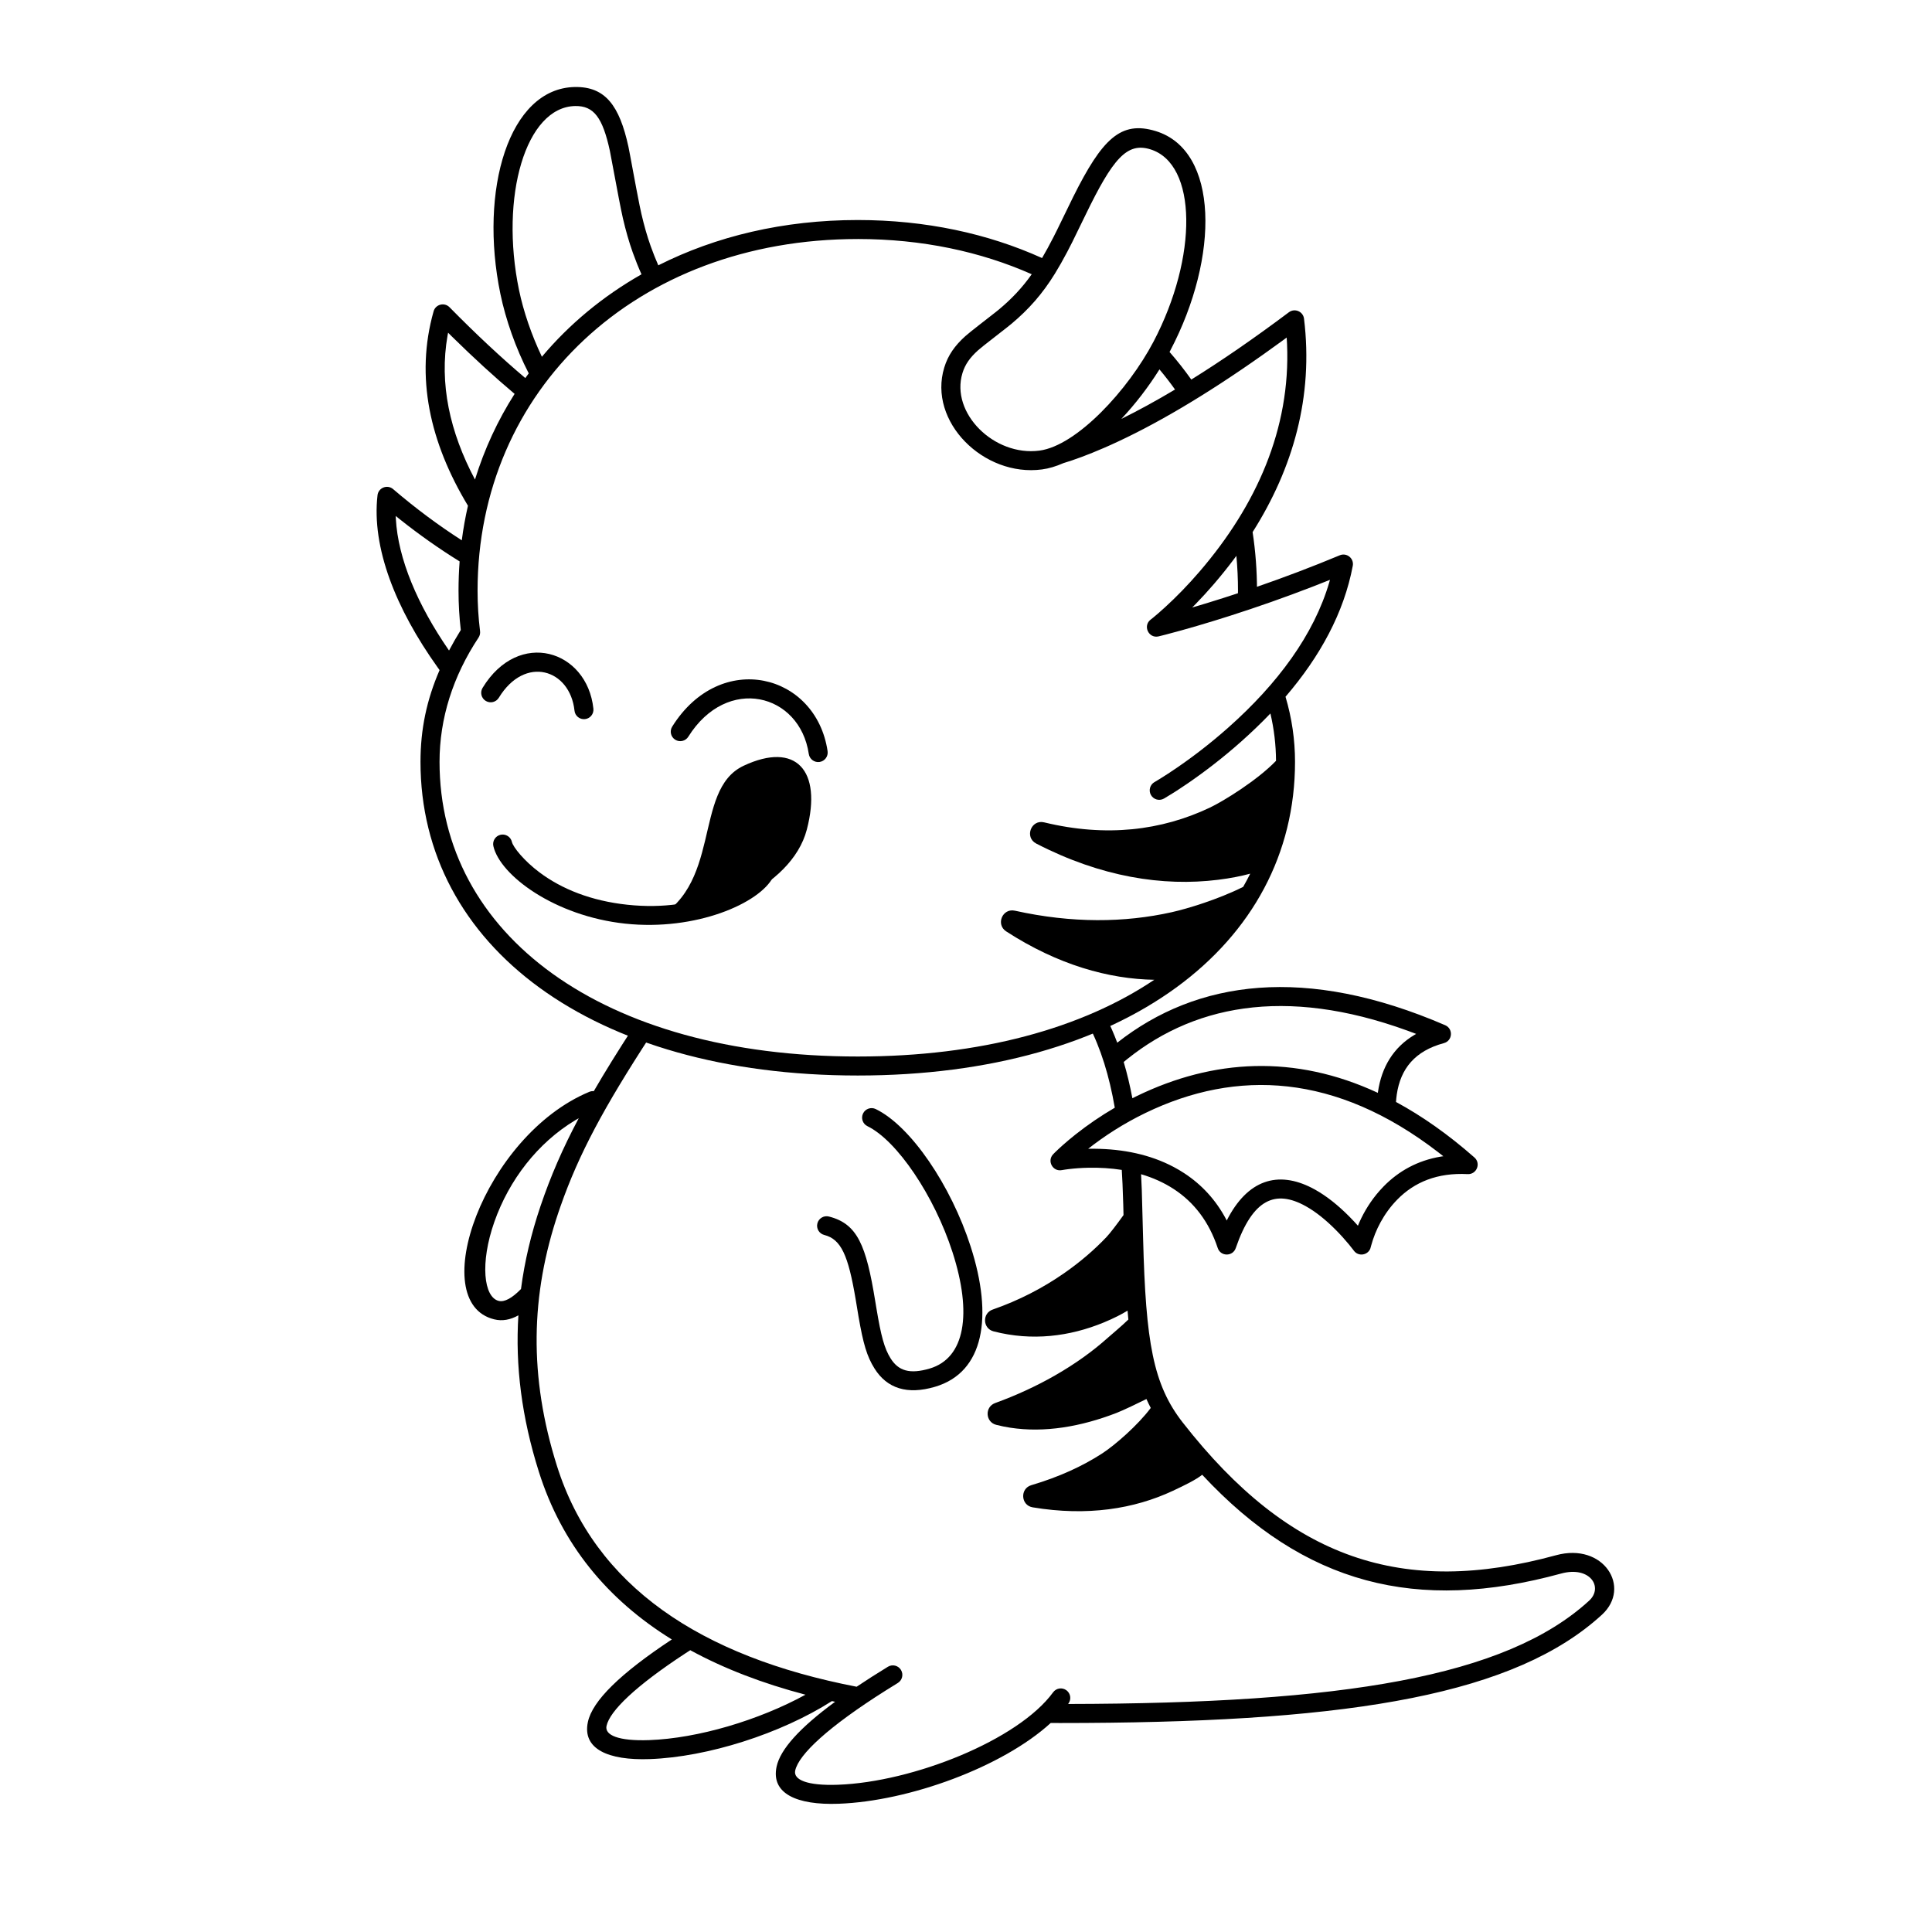
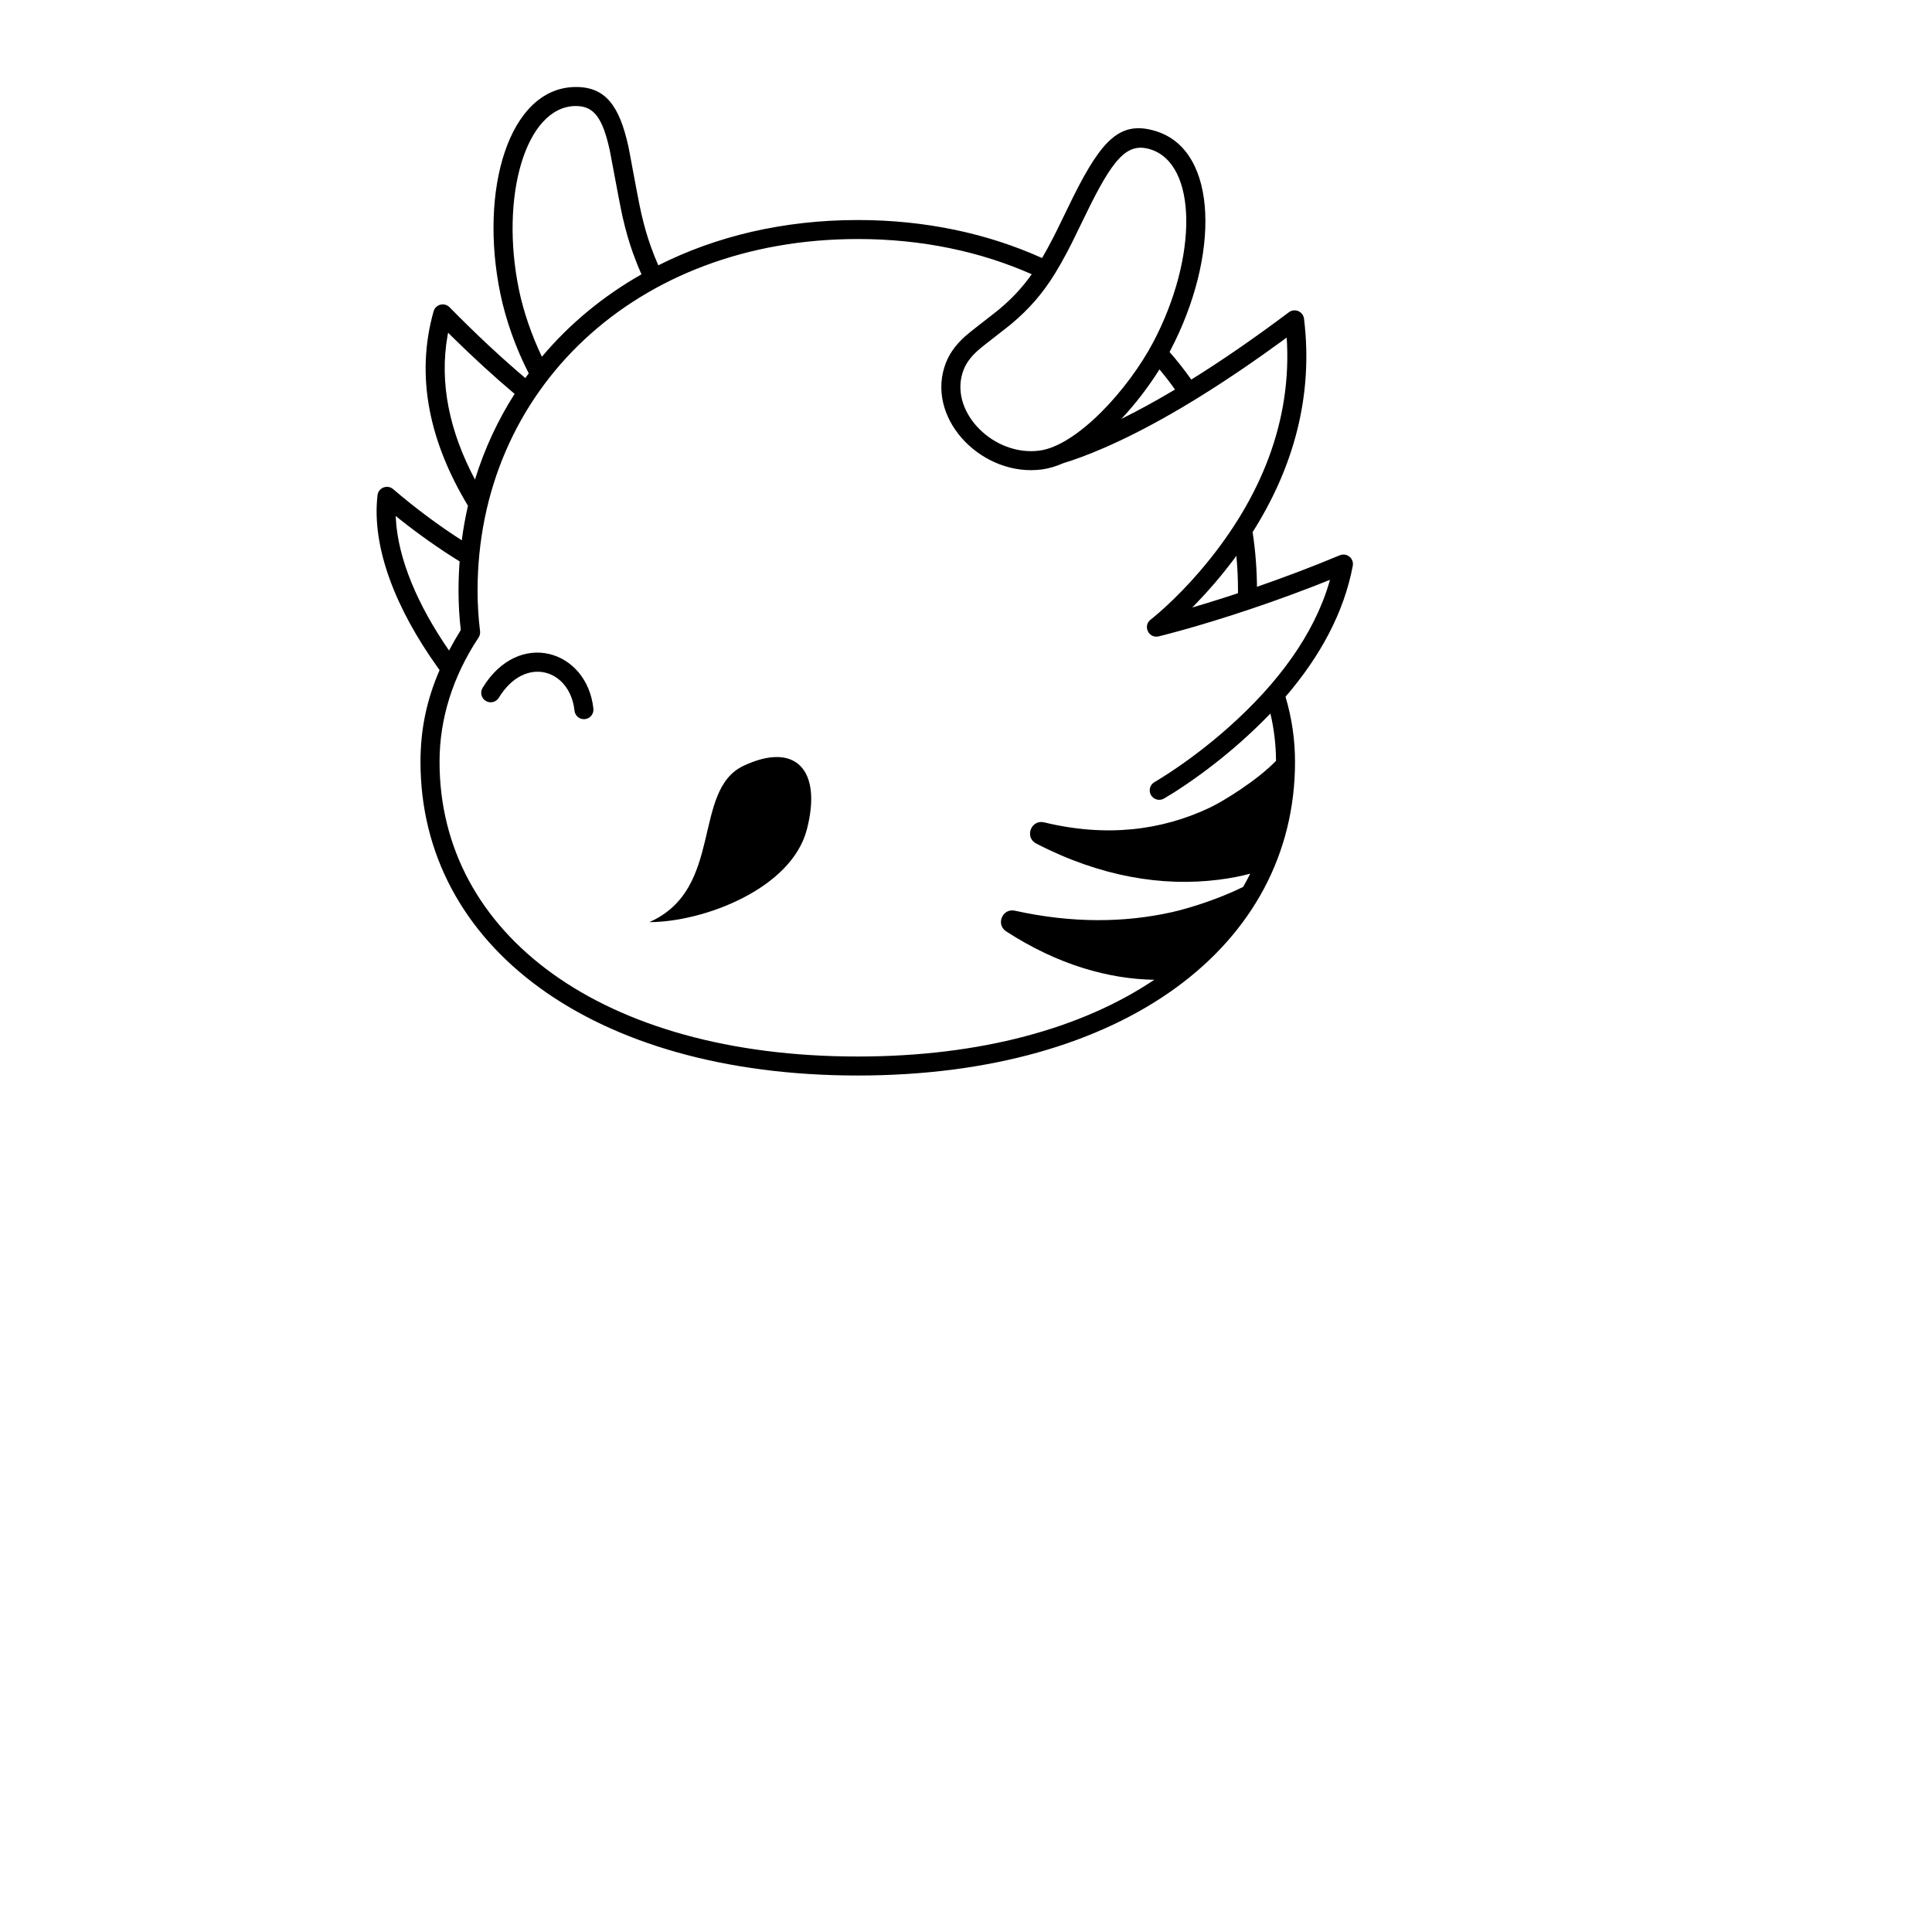
<svg xmlns="http://www.w3.org/2000/svg" fill="#000000" width="800px" height="800px" version="1.1" viewBox="144 144 512 512">
  <g>
-     <path d="m440.09 420.32c21.168-16.656 49.984-20.566 86.902-4.629 2.191 0.949 1.961 4.129-0.344 4.746-7.684 2.066-11.492 6.777-12.492 13.637-0.094 0.645-0.16 1.297-0.203 1.957 6.906 3.727 13.84 8.602 20.785 14.711 1.789 1.578 0.59 4.531-1.797 4.41-8.004-0.414-14.094 2.09-18.676 6.777-3.609 3.695-5.801 8.16-6.871 12.082l-0.242 0.871c-0.699 1.789-3.184 2.188-4.379 0.543-0.043-0.059-0.094-0.129-0.156-0.211l-1.129-1.422c-1.059-1.281-2.254-2.613-3.555-3.918-2.598-2.606-5.269-4.762-7.898-6.223-7.981-4.434-14.035-2-18.551 11.113-0.785 2.277-4.012 2.262-4.773-0.023-2.332-7.019-6.293-12.117-11.613-15.605-2.656-1.738-5.586-3.043-8.703-3.957 0.074 1.383 0.141 2.781 0.191 4.199l0.348 12.848c0.703 27.527 2.66 38.711 10.496 48.746 28.371 36.344 58.332 46.289 98.941 35.18 12.59-3.445 20.082 8.508 12.156 15.77-22.918 21-65.555 28.266-136.95 28.676l-6.57 0.02c-0.855 0-1.707-0.004-2.559-0.008-12.77 11.68-37.543 20.738-56.23 21.406-11.062 0.395-17.949-2.688-16.41-9.852 0.984-4.566 6.082-10.25 15.5-17.172-0.277-0.059-0.562-0.121-0.844-0.184-13.527 8.641-32.934 14.824-48.254 15.371-11.062 0.398-17.953-2.688-16.41-9.848 1.195-5.559 8.488-12.77 22.238-21.855-17.125-10.594-29.168-25.238-35.234-44.438-4.543-14.383-6.277-28.055-5.426-41.461-2.144 1.203-4.273 1.586-6.402 1.066-18.305-4.461-2.754-48.637 25.18-60.289 0.395-0.164 0.805-0.219 1.203-0.184 2.977-5.141 6.438-10.703 10.5-16.961l4.484 2.352c-12.281 18.875-18.934 31.215-23.816 45.164l-0.531 1.543c-7.394 21.871-7.894 43.477-0.387 67.254 10.035 31.773 37.988 50.496 79.406 58.48 2.531-1.699 5.293-3.461 8.285-5.293 1.184-0.723 2.734-0.352 3.461 0.836 0.727 1.188 0.352 2.738-0.836 3.465l-3.234 2.012c-15.141 9.566-23.035 16.914-23.957 21.199-0.52 2.422 3.117 4.051 11.305 3.758 19.961-0.715 47.836-11.867 57.039-24.496 0.82-1.125 2.394-1.371 3.519-0.555 1.125 0.82 1.371 2.398 0.551 3.519l-0.086 0.125c72.762-0.125 115.97-7.129 138.06-27.367 3.867-3.543 0.262-9.297-7.426-7.195-38.23 10.461-67.98 2.945-95.105-26.184-1.656 1.324-4.492 2.715-7.738 4.238-10.262 4.816-22.719 6.809-37.176 4.398-3.164-0.523-3.438-4.969-0.359-5.879 7.344-2.172 13.574-5.035 18.793-8.422 3.281-2.133 9.367-7.387 12.848-12.043-0.41-0.77-0.789-1.555-1.145-2.363-2.144 1.066-6.141 2.996-7.941 3.691-9.426 3.637-19.055 5.316-28.184 3.906-1.25-0.195-2.481-0.445-3.695-0.758-2.875-0.742-3.07-4.754-0.277-5.769 5.715-2.078 10.953-4.516 15.73-7.238 5.598-3.191 10.273-6.606 14.066-10.004 1.137-1.016 3.484-2.934 5.512-4.891-0.078-0.766-0.148-1.555-0.215-2.359-1.473 0.91-3.613 2.031-6.316 3.144-9.027 3.711-18.965 4.984-29.184 2.352-2.898-0.746-3.066-4.797-0.242-5.781 6.934-2.414 13.199-5.664 18.805-9.547 4.461-3.09 8.246-6.391 11.371-9.688 0.883-0.93 2.691-3.281 4.496-5.805l-0.07-2.816-0.195-5.453c-0.055-1.254-0.121-2.484-0.195-3.699-2.844-0.449-5.793-0.629-8.793-0.574-1.883 0.035-3.629 0.164-5.195 0.352-0.367 0.047-0.695 0.09-0.973 0.129l-0.914 0.148c-2.41 0.477-4.004-2.43-2.309-4.207 0.285-0.301 0.812-0.824 1.574-1.527l0.98-0.887c1.016-0.902 2.152-1.859 3.402-2.848 3.156-2.496 6.621-4.883 10.375-7.07-1.457-8.426-3.703-15.723-6.973-22.004l4.711-1.887c1.074 2.113 2.039 4.336 2.91 6.66zm-113.16 161-1.27 0.82c-13.168 8.621-20.066 15.262-20.926 19.254-0.523 2.422 3.117 4.047 11.305 3.754 12.895-0.461 29.09-5.277 41.422-12.035-11.344-2.984-21.555-6.894-30.531-11.793zm45.789-142.24c0.605-1.25 2.113-1.773 3.367-1.164 9.305 4.523 19.922 20.227 25.141 36.406 6.004 18.621 3.586 33.34-9.414 37.184-7.414 2.191-12.746 0.43-16.051-4.828-2.035-3.238-3-6.602-4.238-13.742l-0.777-4.68c-1.965-11.598-3.832-15.844-8.312-16.98-1.348-0.344-2.164-1.715-1.82-3.062s1.715-2.164 3.062-1.82c7.562 1.918 9.863 7.609 12.27 22.426l0.312 1.883c1.234 7.387 2.094 10.625 3.769 13.297 2.055 3.269 5.031 4.25 10.359 2.676 9.363-2.769 11.297-14.523 6.047-30.805-4.84-15-14.723-29.613-22.551-33.422-1.254-0.609-1.773-2.117-1.164-3.367zm-75.348 1.266-0.934 0.535c-9.965 5.996-17.527 15.852-21.426 26.922-3.848 10.938-2.82 19.98 1.164 20.953 1.52 0.371 3.547-0.746 5.894-3.152 0.957-7.352 2.691-14.637 5.16-21.941 2.688-7.941 5.852-15.262 10.141-23.316zm227.68 8.938c-27-20.77-53.238-22.07-77.516-10.324-5.727 2.773-10.871 6.09-15.348 9.629l0.191-0.152 1.734-0.004c7.492 0.066 14.668 1.512 20.93 4.832l1.43 0.797 1.395 0.871c4.594 3.008 8.332 7.047 11.062 12.184l0.164 0.332c5.504-10.852 13.551-13.242 22.551-8.645l0.848 0.453c3.09 1.719 6.117 4.156 9.02 7.07 0.473 0.473 0.93 0.949 1.375 1.426l0.973 1.074 0.402-0.938c1.27-2.844 3.031-5.719 5.371-8.359l1.039-1.117c4.023-4.113 9.043-6.863 15.098-7.891l0.73-0.105zm-8.055-32.148c-32.574-11.84-57.543-6.812-75.988 8.957l0.785-0.652c0.902 3.039 1.664 6.238 2.301 9.609l1.246-0.621c20.168-9.762 41.754-11.066 63.809-0.812l0.031-0.262c0.957-6.57 4.106-11.816 9.719-15.129l0.402-0.227z" />
    <path d="m296.36 167.06c8.078-0.141 11.816 4.981 14.18 15.816 0.336 1.547 1.953 10.609 2.969 15.609l0.473 2.199c0.719 3.102 1.516 5.902 2.453 8.535 0.645 1.805 1.316 3.492 2.023 5.098 15.254-7.699 33.16-12.008 52.863-12.008 17.996 0 34.492 3.594 48.836 10.078 0.984-1.672 1.973-3.5 3.027-5.555 0.305-0.602 0.617-1.219 0.941-1.871l4.285-8.789c7.676-15.379 12.613-20.262 21.871-17.43 16.766 5.125 16.918 33.281 3.867 58.141-0.066 0.129-0.137 0.262-0.207 0.391 2.047 2.34 3.969 4.781 5.766 7.316 7.906-4.918 16.523-10.832 25.859-17.836 1.551-1.164 3.777-0.215 4.012 1.707 2.535 20.66-2.91 39.664-13.625 56.555 0.77 5.039 1.164 10.227 1.164 15.535l-0.008-1.043c7.188-2.484 14.547-5.266 21.945-8.352 1.852-0.77 3.816 0.824 3.445 2.793-2.332 12.398-8.641 24.004-17.824 34.695 1.68 5.656 2.519 11.406 2.519 17.25 0 48.723-45.41 83.129-115.88 83.129-70.465 0-115.88-34.406-115.88-83.129 0-8.664 1.656-16.465 5.059-24.312-0.16-0.223-0.324-0.449-0.488-0.68-11.188-15.652-17.543-31.859-15.961-45.652 0.23-2.004 2.609-2.938 4.141-1.625 6.043 5.172 12.141 9.68 18.191 13.562 0.402-3.113 0.953-6.168 1.637-9.164-10.113-16.758-14.016-34.191-9.105-51.52 0.523-1.859 2.863-2.461 4.219-1.082 7.078 7.195 13.773 13.43 20.086 18.77 0.297-0.422 0.598-0.836 0.906-1.246-3.449-6.695-6.09-14.211-7.512-21.062-5.691-27.496 2.215-54.52 19.746-54.824zm74.961 40.285c-58.973 0-100.76 40.086-100.76 93.207 0 3.606 0.219 7.18 0.66 10.715 0.074 0.598-0.07 1.203-0.402 1.703-6.781 10.238-10.336 21.41-10.336 32.926 0 45.586 42.898 78.09 110.84 78.09 32.621 0 59.469-7.496 78.57-20.332h0.055c-12.082-0.191-25.559-3.926-39.293-12.824-2.828-1.832-0.992-6.215 2.297-5.488 15.16 3.363 29.078 3.184 41.543 0.406 4.219-0.941 12.285-3.387 18.953-6.715 0.664-1.156 1.289-2.32 1.879-3.504-2.285 0.621-5.148 1.207-8.527 1.625-14.664 1.816-31.02-0.738-48.18-9.598-3.18-1.641-1.379-6.465 2.098-5.621 16.484 3.996 31.117 2.144 43.84-3.875 3.731-1.766 12.637-7.281 17.602-12.434-0.02-4.238-0.523-8.434-1.488-12.547-2.473 2.578-5.102 5.098-7.875 7.559-4.715 4.18-9.523 7.879-14.176 11.062l-2.344 1.562c-0.371 0.242-0.734 0.477-1.086 0.703l-2.516 1.539c-0.082 0.051-0.156 0.094-0.219 0.129-1.211 0.688-2.75 0.266-3.438-0.945-0.688-1.207-0.262-2.746 0.945-3.434l1.543-0.926c1.27-0.789 2.703-1.719 4.269-2.789 4.488-3.07 9.133-6.641 13.676-10.672 13.18-11.688 22.77-24.68 26.836-38.59l0.168-0.617-4.461 1.762c-7.473 2.891-14.848 5.477-21.996 7.762l-4.262 1.336-4.566 1.371c-1.461 0.426-2.859 0.824-4.195 1.195l-4.082 1.098c-0.809 0.211-1.422 0.363-1.832 0.461-2.644 0.637-4.277-2.797-2.117-4.449l0.645-0.508c0.75-0.613 1.82-1.531 3.148-2.742 2.973-2.715 6.09-5.894 9.199-9.516 15.027-17.488 24.094-37.805 23.152-60.195l-0.102-1.777-1.285 0.945-4.988 3.582c-15.562 11-29 18.816-40.387 23.938l-1.703 0.754c-4.356 1.891-7.957 3.203-10.828 4.066-1.918 0.844-3.816 1.422-5.656 1.664-15.438 2.055-30.277-12.676-25.898-27.012 0.996-3.254 2.785-5.793 5.602-8.328 1.246-1.121 5.856-4.641 8.062-6.383l0.93-0.75c3.289-2.758 6.055-5.668 8.586-9.254-13.551-6.008-29.113-9.336-46.098-9.336zm-122.45 73.387 0.031 0.73c0.574 10.641 5.754 22.848 14.055 34.875l0.035 0.062c0.949-1.797 1.988-3.609 3.121-5.441-0.398-3.383-0.598-6.852-0.598-10.406 0-2.621 0.098-5.215 0.289-7.773-5.277-3.262-10.594-6.988-15.891-11.199zm222.78 10.57-0.707 0.957c-1.645 2.191-3.379 4.344-5.191 6.457-1.625 1.891-3.25 3.664-4.859 5.324l-0.949 0.953 2.016-0.594 2.293-0.695c2.574-0.789 5.18-1.617 7.812-2.488l0.016-0.664c0-3.129-0.145-6.215-0.43-9.25zm-208.9-59.133-0.148 0.773c-2.227 12.699 0.578 25.531 7.273 38.141 2.508-8.109 6.043-15.715 10.5-22.699-5.297-4.461-10.855-9.535-16.664-15.254zm186.06-48.609c-6.133-1.875-9.883 2.387-17.207 17.543l-3.457 7.082-1.32 2.57c-1.113 2.113-2.18 4-3.269 5.769-3.34 5.422-6.988 9.5-11.484 13.27-1.16 0.977-5.019 3.922-7.324 5.754l-1.535 1.266c-2.184 1.965-3.453 3.762-4.152 6.055-3.238 10.59 8.402 22.145 20.414 20.547 9.879-1.312 23.484-16.055 30.215-28.871 11.785-22.453 11.652-47.152-0.879-50.984zm2.453 58.328-0.113 0.191c-2.84 4.508-6.266 8.98-9.98 12.934 4.438-2.191 9.176-4.777 14.223-7.785-1.305-1.836-2.684-3.613-4.129-5.34zm-154.82-69.789c-13.102 0.227-20.039 23.934-14.898 48.766 1.176 5.672 3.324 11.941 6.062 17.68 7.281-8.664 16.176-16.047 26.395-21.848-0.812-1.812-1.582-3.731-2.316-5.781-1.008-2.832-1.855-5.812-2.617-9.09-0.273-1.18-0.66-3.109-1.078-5.277l-2.375-12.598c-1.914-8.766-4.231-11.938-9.172-11.852z" />
    <path d="m271.89 326.29c9.57-15.715 27.703-10.062 29.367 5.516 0.148 1.383-0.852 2.625-2.238 2.769-1.383 0.148-2.625-0.852-2.769-2.234-1.184-11.051-13.145-14.781-20.055-3.434-0.727 1.191-2.273 1.566-3.465 0.844-1.188-0.723-1.562-2.273-0.84-3.461z" />
-     <path d="m322.14 336.56c12.824-20.496 38.141-14.07 41.18 6.504 0.203 1.379-0.746 2.66-2.125 2.863-1.375 0.203-2.656-0.75-2.859-2.125-2.375-16.074-21.66-20.973-31.926-4.57-0.734 1.18-2.289 1.535-3.469 0.801-1.18-0.738-1.539-2.293-0.801-3.473z" />
-     <path d="m344.41 374.11c0.629-1.242 2.144-1.738 3.387-1.109 1.242 0.625 1.738 2.141 1.109 3.383-3.527 6.984-20.48 14.391-39.207 12.391-18.738-2.004-33.195-12.82-34.949-20.535-0.309-1.355 0.539-2.707 1.895-3.016 1.207-0.273 2.406 0.367 2.875 1.465l0.141 0.434c0.312 1.371 3.223 5.008 7.305 8.062 5.953 4.457 13.746 7.562 23.27 8.578 9.539 1.02 17.957-0.336 24.938-3.387 4.481-1.957 8.098-4.637 9.074-5.996z" />
    <path d="m316.08 388.37c14.301 0 37.621-8.777 41.734-24.512 4.113-15.734-2.91-23.414-16.734-16.93-13.824 6.481-5.121 32.719-25 41.441z" fill-rule="evenodd" />
  </g>
</svg>